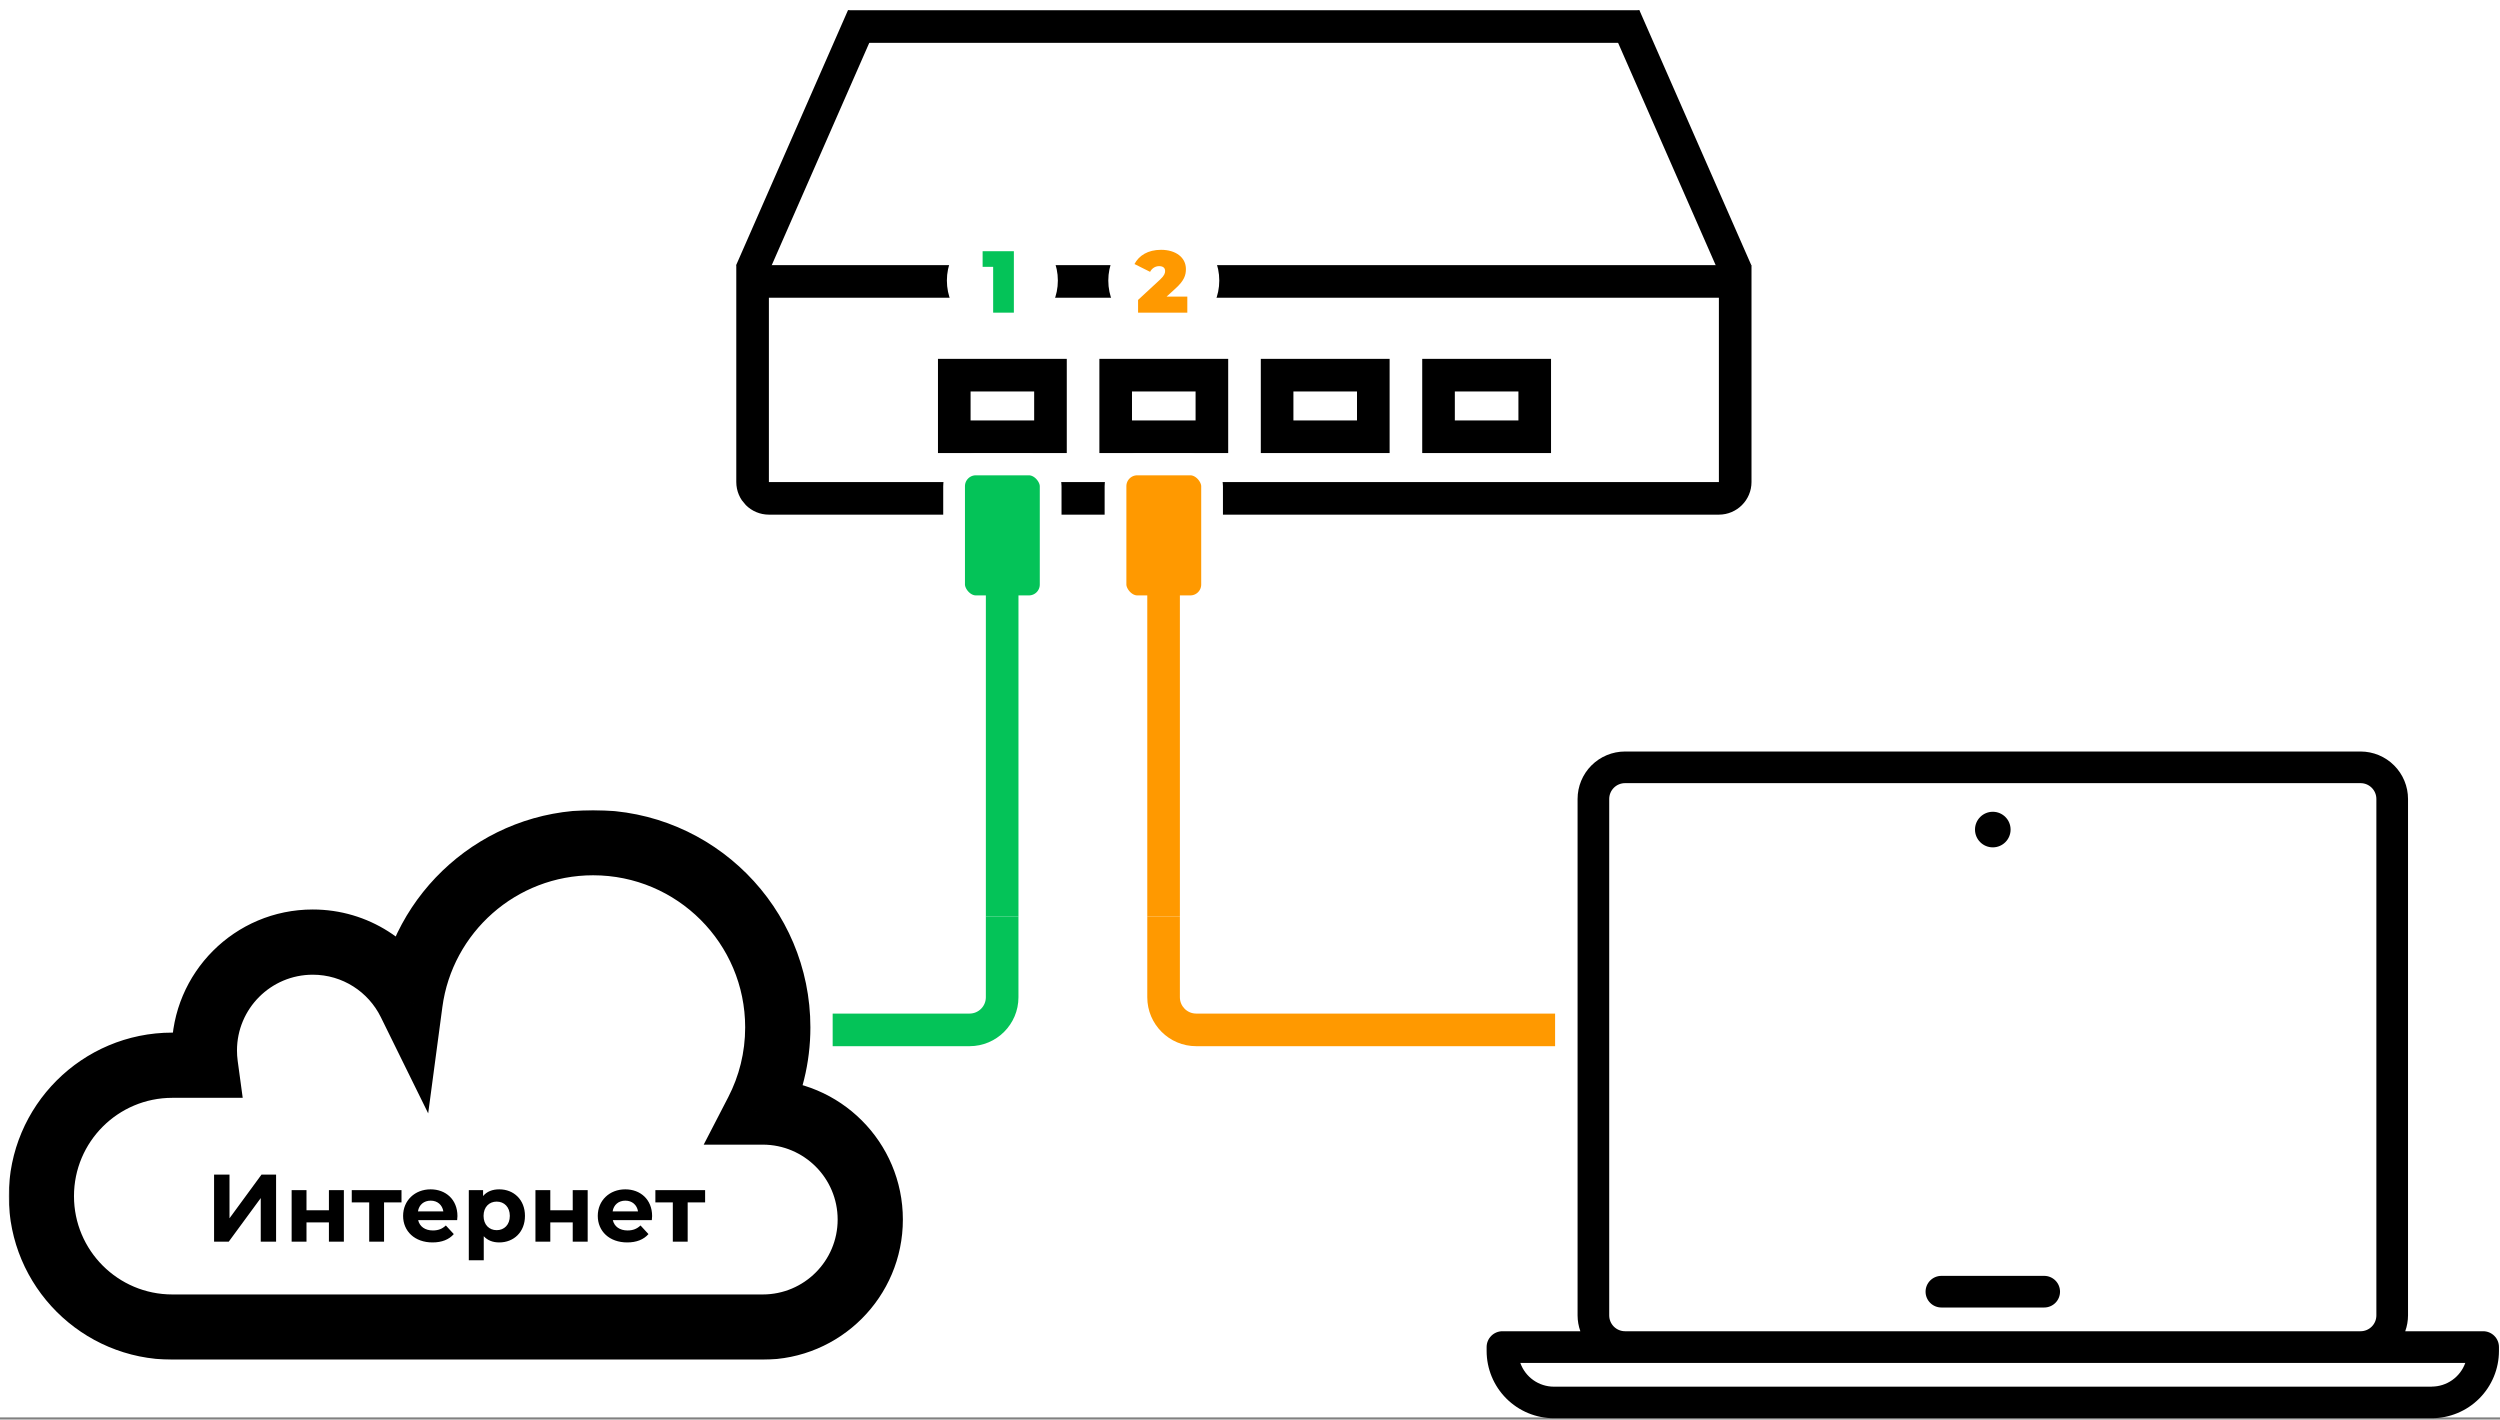
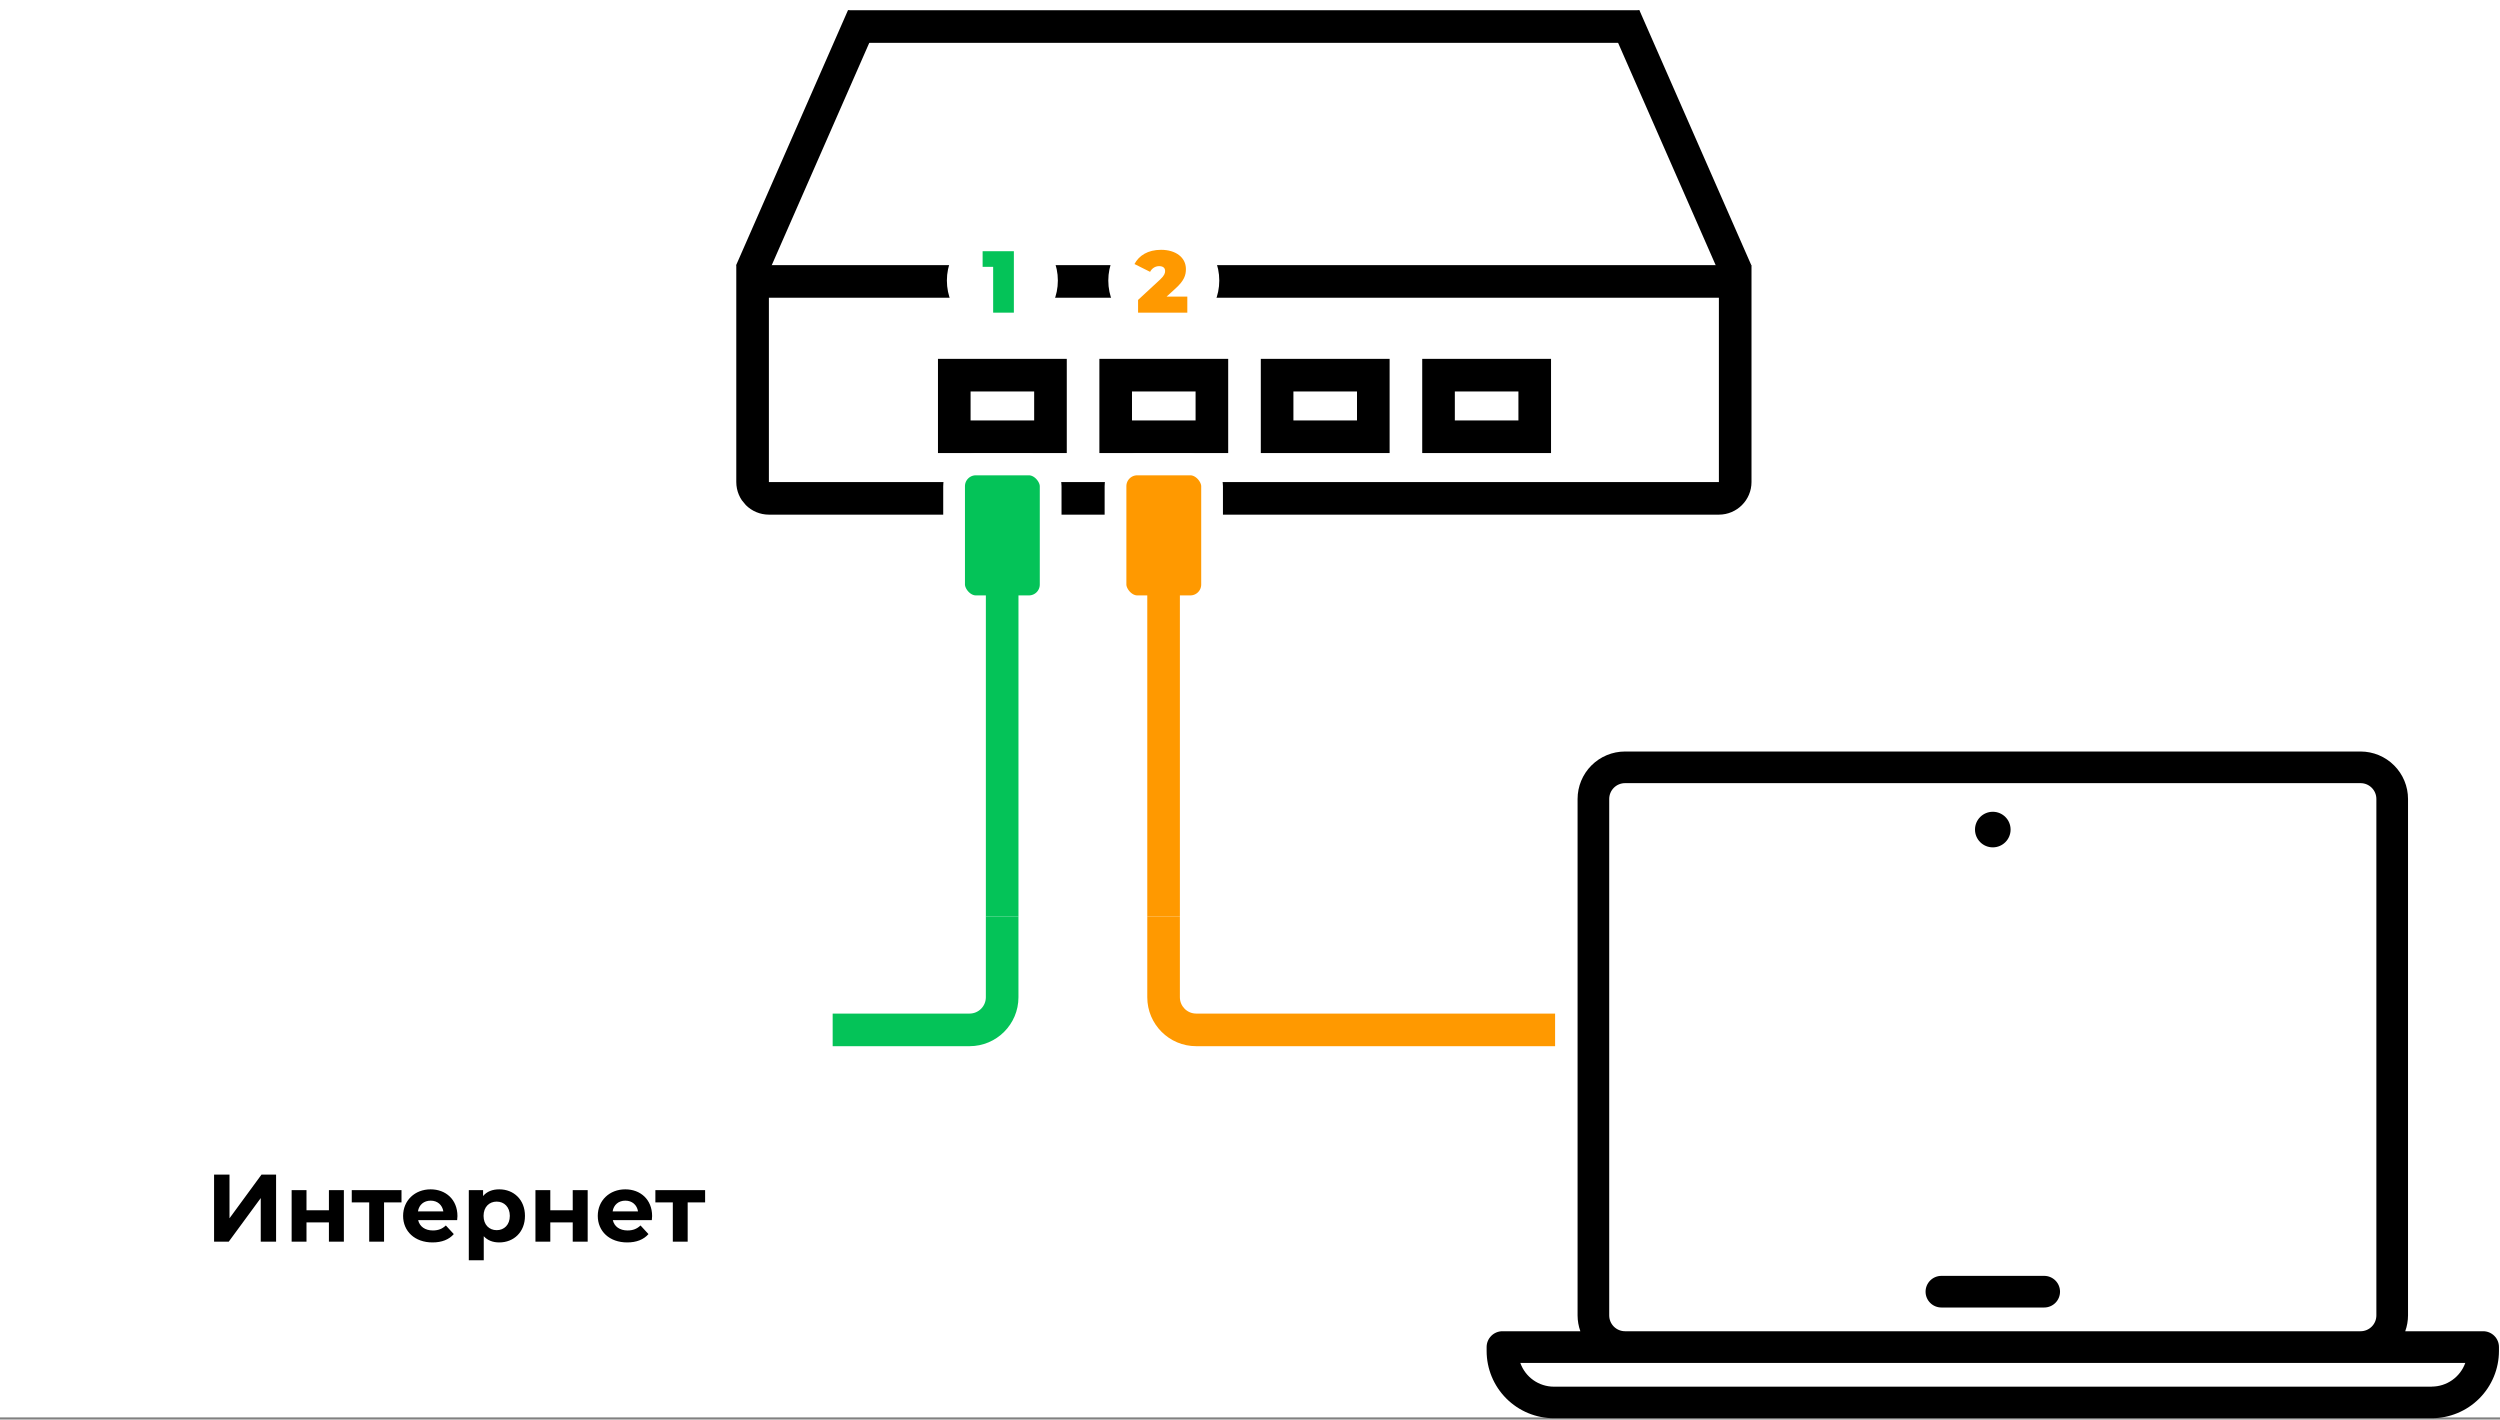
<svg xmlns="http://www.w3.org/2000/svg" width="1150" height="653" viewBox="0 0 1150 653" fill="none">
  <rect x="0" y="0" width="1150" height="653" fill="#808080" stroke="none" />
  <rect width="1150" height="652" fill="white" />
  <mask id="path-1-outside-1_209_353" maskUnits="userSpaceOnUse" x="4.031" y="372.63" width="412" height="253" fill="black">
    <rect fill="white" x="4.031" y="372.63" width="412" height="253" />
    <path fill-rule="evenodd" clip-rule="evenodd" d="M348.341 511.539C354.372 499.87 357.779 486.624 357.779 472.583C357.779 425.665 319.744 387.63 272.826 387.63C229.756 387.63 194.172 419.683 188.625 461.236C180.5 444.727 163.51 433.366 143.867 433.366C116.333 433.366 94.013 455.687 94.013 483.221C94.013 485.521 94.168 487.784 94.47 490.001H79.256C45.995 490.001 19.031 516.965 19.031 550.226C19.031 583.487 45.994 610.451 79.256 610.451H170.59H188.537H350.864C378.178 610.451 400.32 588.308 400.32 560.995C400.32 533.681 378.178 511.539 350.864 511.539H348.341Z" />
  </mask>
-   <path d="M348.341 511.539L335.016 504.651L323.701 526.539H348.341V511.539ZM188.625 461.236L175.167 467.859L196.962 512.147L203.493 463.22L188.625 461.236ZM94.47 490.001V505.001H111.647L109.333 487.98L94.47 490.001ZM342.779 472.583C342.779 484.172 339.973 495.061 335.016 504.651L361.666 518.427C368.772 504.679 372.779 489.077 372.779 472.583H342.779ZM272.826 402.63C311.46 402.63 342.779 433.949 342.779 472.583H372.779C372.779 417.381 328.029 372.63 272.826 372.63V402.63ZM203.493 463.22C208.058 429.019 237.373 402.63 272.826 402.63V372.63C222.139 372.63 180.285 410.346 173.757 459.251L203.493 463.22ZM143.867 448.366C157.578 448.366 169.469 456.281 175.167 467.859L202.084 454.612C191.532 433.172 169.443 418.366 143.867 418.366V448.366ZM109.013 483.221C109.013 463.971 124.618 448.366 143.867 448.366V418.366C108.049 418.366 79.013 447.403 79.013 483.221H109.013ZM109.333 487.98C109.122 486.431 109.013 484.843 109.013 483.221H79.013C79.013 486.199 79.214 489.138 79.606 492.023L109.333 487.98ZM79.256 505.001H94.47V475.001H79.256V505.001ZM34.031 550.226C34.031 525.249 54.279 505.001 79.256 505.001V475.001C37.71 475.001 4.031 508.681 4.031 550.226H34.031ZM79.256 595.451C54.279 595.451 34.031 575.203 34.031 550.226H4.031C4.031 591.771 37.71 625.451 79.256 625.451V595.451ZM170.59 595.451H79.256V625.451H170.59V595.451ZM188.537 595.451H170.59V625.451H188.537V595.451ZM350.864 595.451H188.537V625.451H350.864V595.451ZM385.32 560.995C385.32 580.024 369.894 595.451 350.864 595.451V625.451C386.462 625.451 415.32 596.593 415.32 560.995H385.32ZM350.864 526.539C369.894 526.539 385.32 541.965 385.32 560.995H415.32C415.32 525.397 386.462 496.539 350.864 496.539V526.539ZM348.341 526.539H350.864V496.539H348.341V526.539Z" fill="black" mask="url(#path-1-outside-1_209_353)" />
  <path d="M98.475 571.167V540.307H105.572V560.41L120.297 540.307H126.998V571.167H119.944V551.108L105.22 571.167H98.475ZM134.153 571.167V547.449H140.986V556.707H151.302V547.449H158.18V571.167H151.302V562.306H140.986V571.167H134.153ZM184.69 547.449V553.092H176.666V571.167H169.833V553.092H161.809V547.449H184.69ZM210.423 559.396C210.423 559.925 210.334 560.675 210.29 561.248H192.347C193.009 564.201 195.522 566.009 199.137 566.009C201.65 566.009 203.457 565.259 205.088 563.716L208.747 567.684C206.543 570.197 203.237 571.52 198.96 571.52C190.76 571.52 185.426 566.362 185.426 559.308C185.426 552.21 190.848 547.096 198.079 547.096C205.044 547.096 210.423 551.769 210.423 559.396ZM198.123 552.298C194.993 552.298 192.744 554.194 192.259 557.236H203.942C203.457 554.238 201.209 552.298 198.123 552.298ZM229.669 547.096C236.326 547.096 241.484 551.857 241.484 559.308C241.484 566.758 236.326 571.52 229.669 571.52C226.716 571.52 224.291 570.594 222.528 568.654V579.72H215.65V547.449H222.219V550.182C223.938 548.11 226.495 547.096 229.669 547.096ZM228.479 565.877C231.918 565.877 234.519 563.408 234.519 559.308C234.519 555.208 231.918 552.739 228.479 552.739C225.04 552.739 222.439 555.208 222.439 559.308C222.439 563.408 225.04 565.877 228.479 565.877ZM246.305 571.167V547.449H253.138V556.707H263.454V547.449H270.331V571.167H263.454V562.306H253.138V571.167H246.305ZM299.972 559.396C299.972 559.925 299.884 560.675 299.84 561.248H281.897C282.558 564.201 285.071 566.009 288.686 566.009C291.199 566.009 293.006 565.259 294.638 563.716L298.297 567.684C296.092 570.197 292.786 571.52 288.51 571.52C280.31 571.52 274.975 566.362 274.975 559.308C274.975 552.21 280.398 547.096 287.628 547.096C294.593 547.096 299.972 551.769 299.972 559.396ZM287.672 552.298C284.542 552.298 282.294 554.194 281.809 557.236H293.491C293.006 554.238 290.758 552.298 287.672 552.298ZM324.352 547.449V553.092H316.329V571.167H309.495V553.092H301.472V547.449H324.352Z" fill="black" />
  <path d="M1142.25 612.367H1106.41C1107.25 610.032 1107.68 607.571 1107.69 605.091V367.523C1107.69 361.734 1105.39 356.182 1101.29 352.088C1097.2 347.995 1091.65 345.695 1085.86 345.695H747.514C741.725 345.695 736.173 347.995 732.079 352.088C727.986 356.182 725.686 361.734 725.686 367.523V605.091C725.694 607.571 726.124 610.032 726.959 612.367H691.124C689.194 612.367 687.343 613.134 685.979 614.498C684.614 615.863 683.848 617.714 683.848 619.644V621.463C683.857 629.661 687.118 637.521 692.916 643.318C698.713 649.116 706.573 652.377 714.771 652.386H1118.6C1126.8 652.377 1134.66 649.116 1140.46 643.318C1146.25 637.521 1149.51 629.661 1149.52 621.463V619.644C1149.52 617.714 1148.76 615.863 1147.39 614.498C1146.03 613.134 1144.18 612.367 1142.25 612.367ZM740.238 367.523C740.238 365.594 741.005 363.743 742.369 362.378C743.734 361.014 745.585 360.247 747.514 360.247H1085.86C1087.79 360.247 1089.64 361.014 1091 362.378C1092.37 363.743 1093.13 365.594 1093.13 367.523V605.091C1093.13 607.021 1092.37 608.872 1091 610.236C1089.64 611.601 1087.79 612.367 1085.86 612.367H747.514C745.585 612.367 743.734 611.601 742.369 610.236C741.005 608.872 740.238 607.021 740.238 605.091V367.523ZM1118.6 637.87H714.771C711.389 637.863 708.091 636.81 705.33 634.857C702.568 632.903 700.478 630.143 699.346 626.956H1134.03C1132.89 630.137 1130.79 632.888 1128.03 634.835C1125.27 636.782 1121.98 637.829 1118.6 637.834V637.87Z" fill="black" />
  <path d="M893.038 601.452H940.333C942.263 601.452 944.114 600.686 945.478 599.321C946.843 597.957 947.61 596.106 947.61 594.176C947.61 592.246 946.843 590.396 945.478 589.031C944.114 587.666 942.263 586.9 940.333 586.9H893.038C891.108 586.9 889.258 587.666 887.893 589.031C886.529 590.396 885.762 592.246 885.762 594.176C885.762 596.106 886.529 597.957 887.893 599.321C889.258 600.686 891.108 601.452 893.038 601.452Z" fill="black" />
  <path d="M916.686 389.788C921.207 389.788 924.871 386.123 924.871 381.602C924.871 377.082 921.207 373.417 916.686 373.417C912.165 373.417 908.5 377.082 908.5 381.602C908.5 386.123 912.165 389.788 916.686 389.788Z" fill="black" />
  <path d="M346.191 129.448H798.191V221.738C798.191 225.88 794.833 229.238 790.691 229.238H353.691C349.549 229.238 346.191 225.88 346.191 221.738V129.448Z" stroke="black" stroke-width="15" />
  <line x1="345.471" y1="125.037" x2="396.952" y2="7.677" stroke="black" stroke-width="15" />
  <line y1="-7.5" x2="128.155" y2="-7.5" transform="matrix(-0.402 -0.916 -0.916 0.402 791.873 128.05)" stroke="black" stroke-width="15" />
  <line x1="390.121" y1="12.206" x2="754.01" y2="12.206" stroke="black" stroke-width="15" />
  <rect x="438.965" y="172.576" width="44.252" height="28.33" stroke="black" stroke-width="15" />
  <rect x="513.217" y="172.576" width="44.252" height="28.33" stroke="black" stroke-width="15" />
  <rect x="587.47" y="172.576" width="44.252" height="28.33" stroke="black" stroke-width="15" />
  <rect x="661.722" y="172.576" width="44.252" height="28.33" stroke="black" stroke-width="15" />
  <circle cx="461.091" cy="129.05" r="25.524" fill="white" />
  <path d="M452.004 115.559H466.379V143.823H456.85V122.746H452.004V115.559Z" fill="#04C358" />
  <circle cx="535.343" cy="129.05" r="25.524" fill="white" />
  <path d="M536.636 136.434H546.165V143.823H523.513V137.969L533.729 128.52C535.667 126.703 535.95 125.613 535.95 124.644C535.95 123.271 535.021 122.423 533.204 122.423C531.508 122.423 529.893 123.352 529.045 125.048L521.858 121.454C523.917 117.578 527.995 114.913 534.092 114.913C540.795 114.913 545.519 118.386 545.519 123.756C545.519 126.542 544.792 129.045 540.674 132.76L536.636 136.434Z" fill="#FF9900" />
  <rect x="438.881" y="213.643" width="44.422" height="65.245" rx="10" fill="#04C358" stroke="white" stroke-width="10" />
  <rect x="513.133" y="213.643" width="44.422" height="65.245" rx="10" fill="#FF9900" stroke="white" stroke-width="10" />
  <line x1="460.995" y1="269.888" x2="460.995" y2="421.501" stroke="#04C358" stroke-width="15" />
  <line x1="535.247" y1="269.888" x2="535.247" y2="421.501" stroke="#FF9900" stroke-width="15" />
  <path fill-rule="evenodd" clip-rule="evenodd" d="M383.028 466.244L383.028 481.244H445.988C458.414 481.244 468.488 471.17 468.488 458.744V421.501H453.488V458.744C453.488 462.886 450.13 466.244 445.988 466.244H383.028Z" fill="#04C358" />
  <path fill-rule="evenodd" clip-rule="evenodd" d="M715.344 466.244L715.344 481.244H550.247C537.82 481.244 527.747 471.17 527.747 458.744V421.501H542.747V458.744C542.747 462.886 546.104 466.244 550.247 466.244H715.344Z" fill="#FF9900" />
</svg>